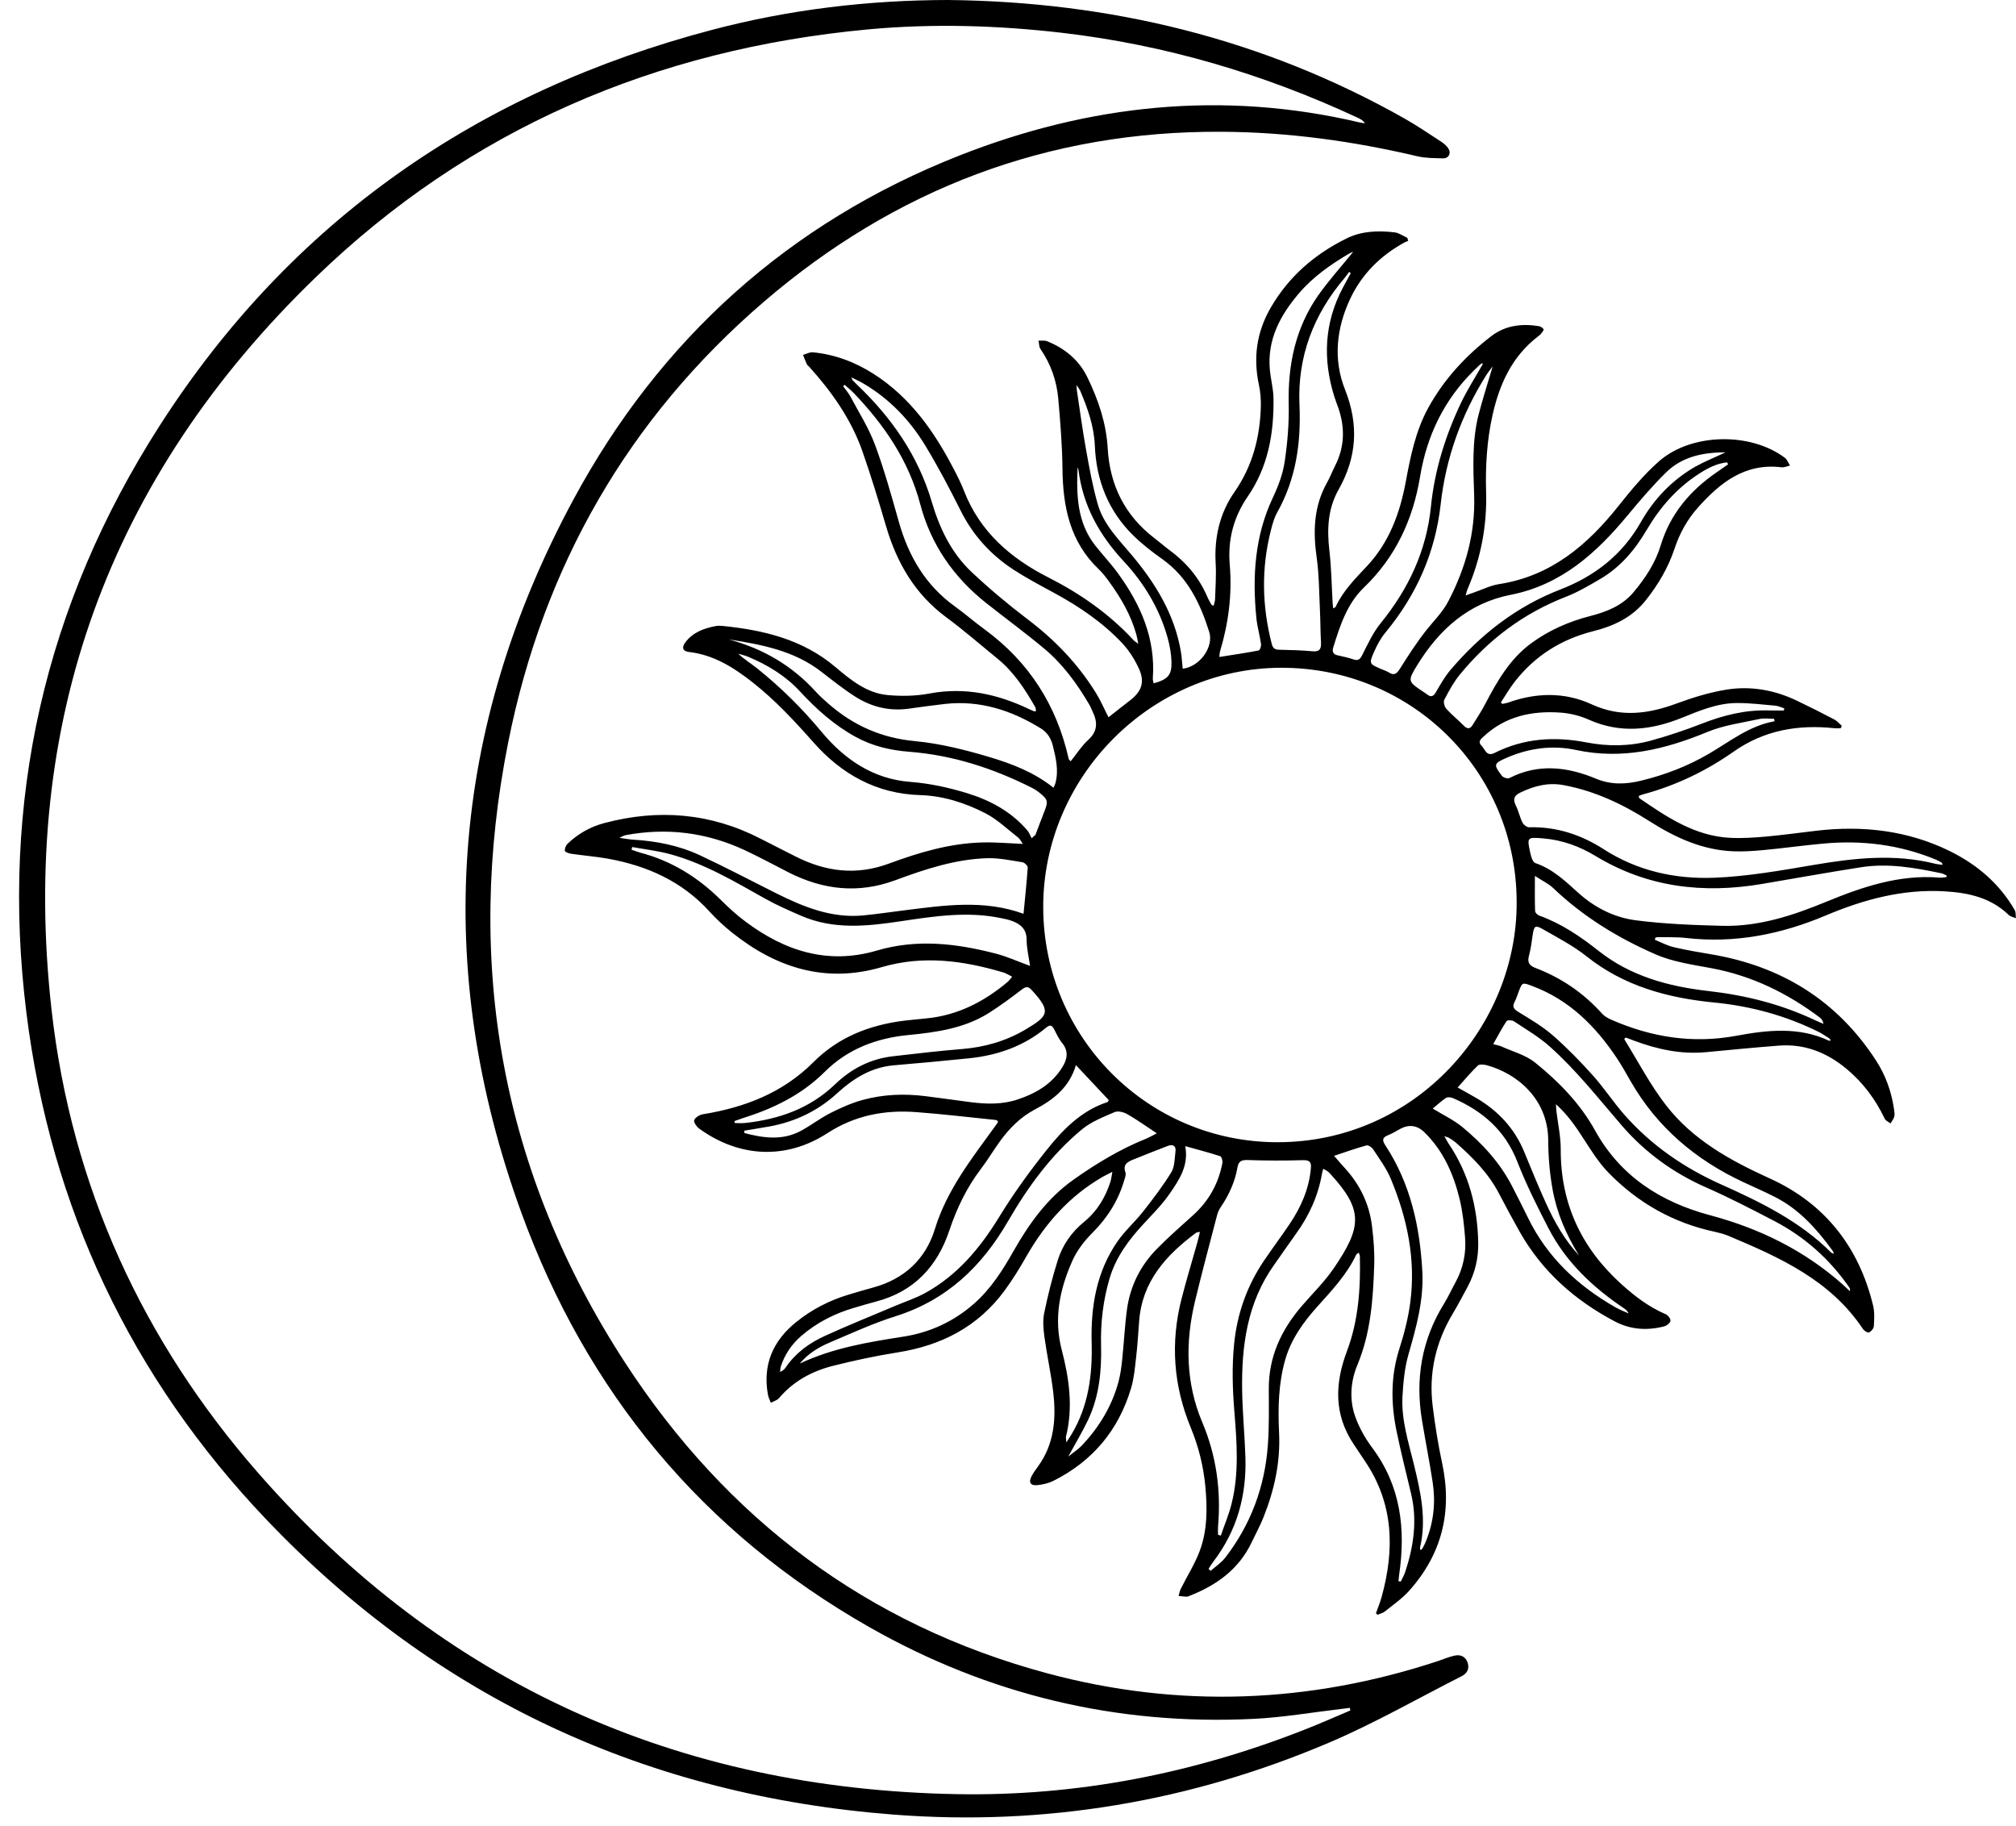
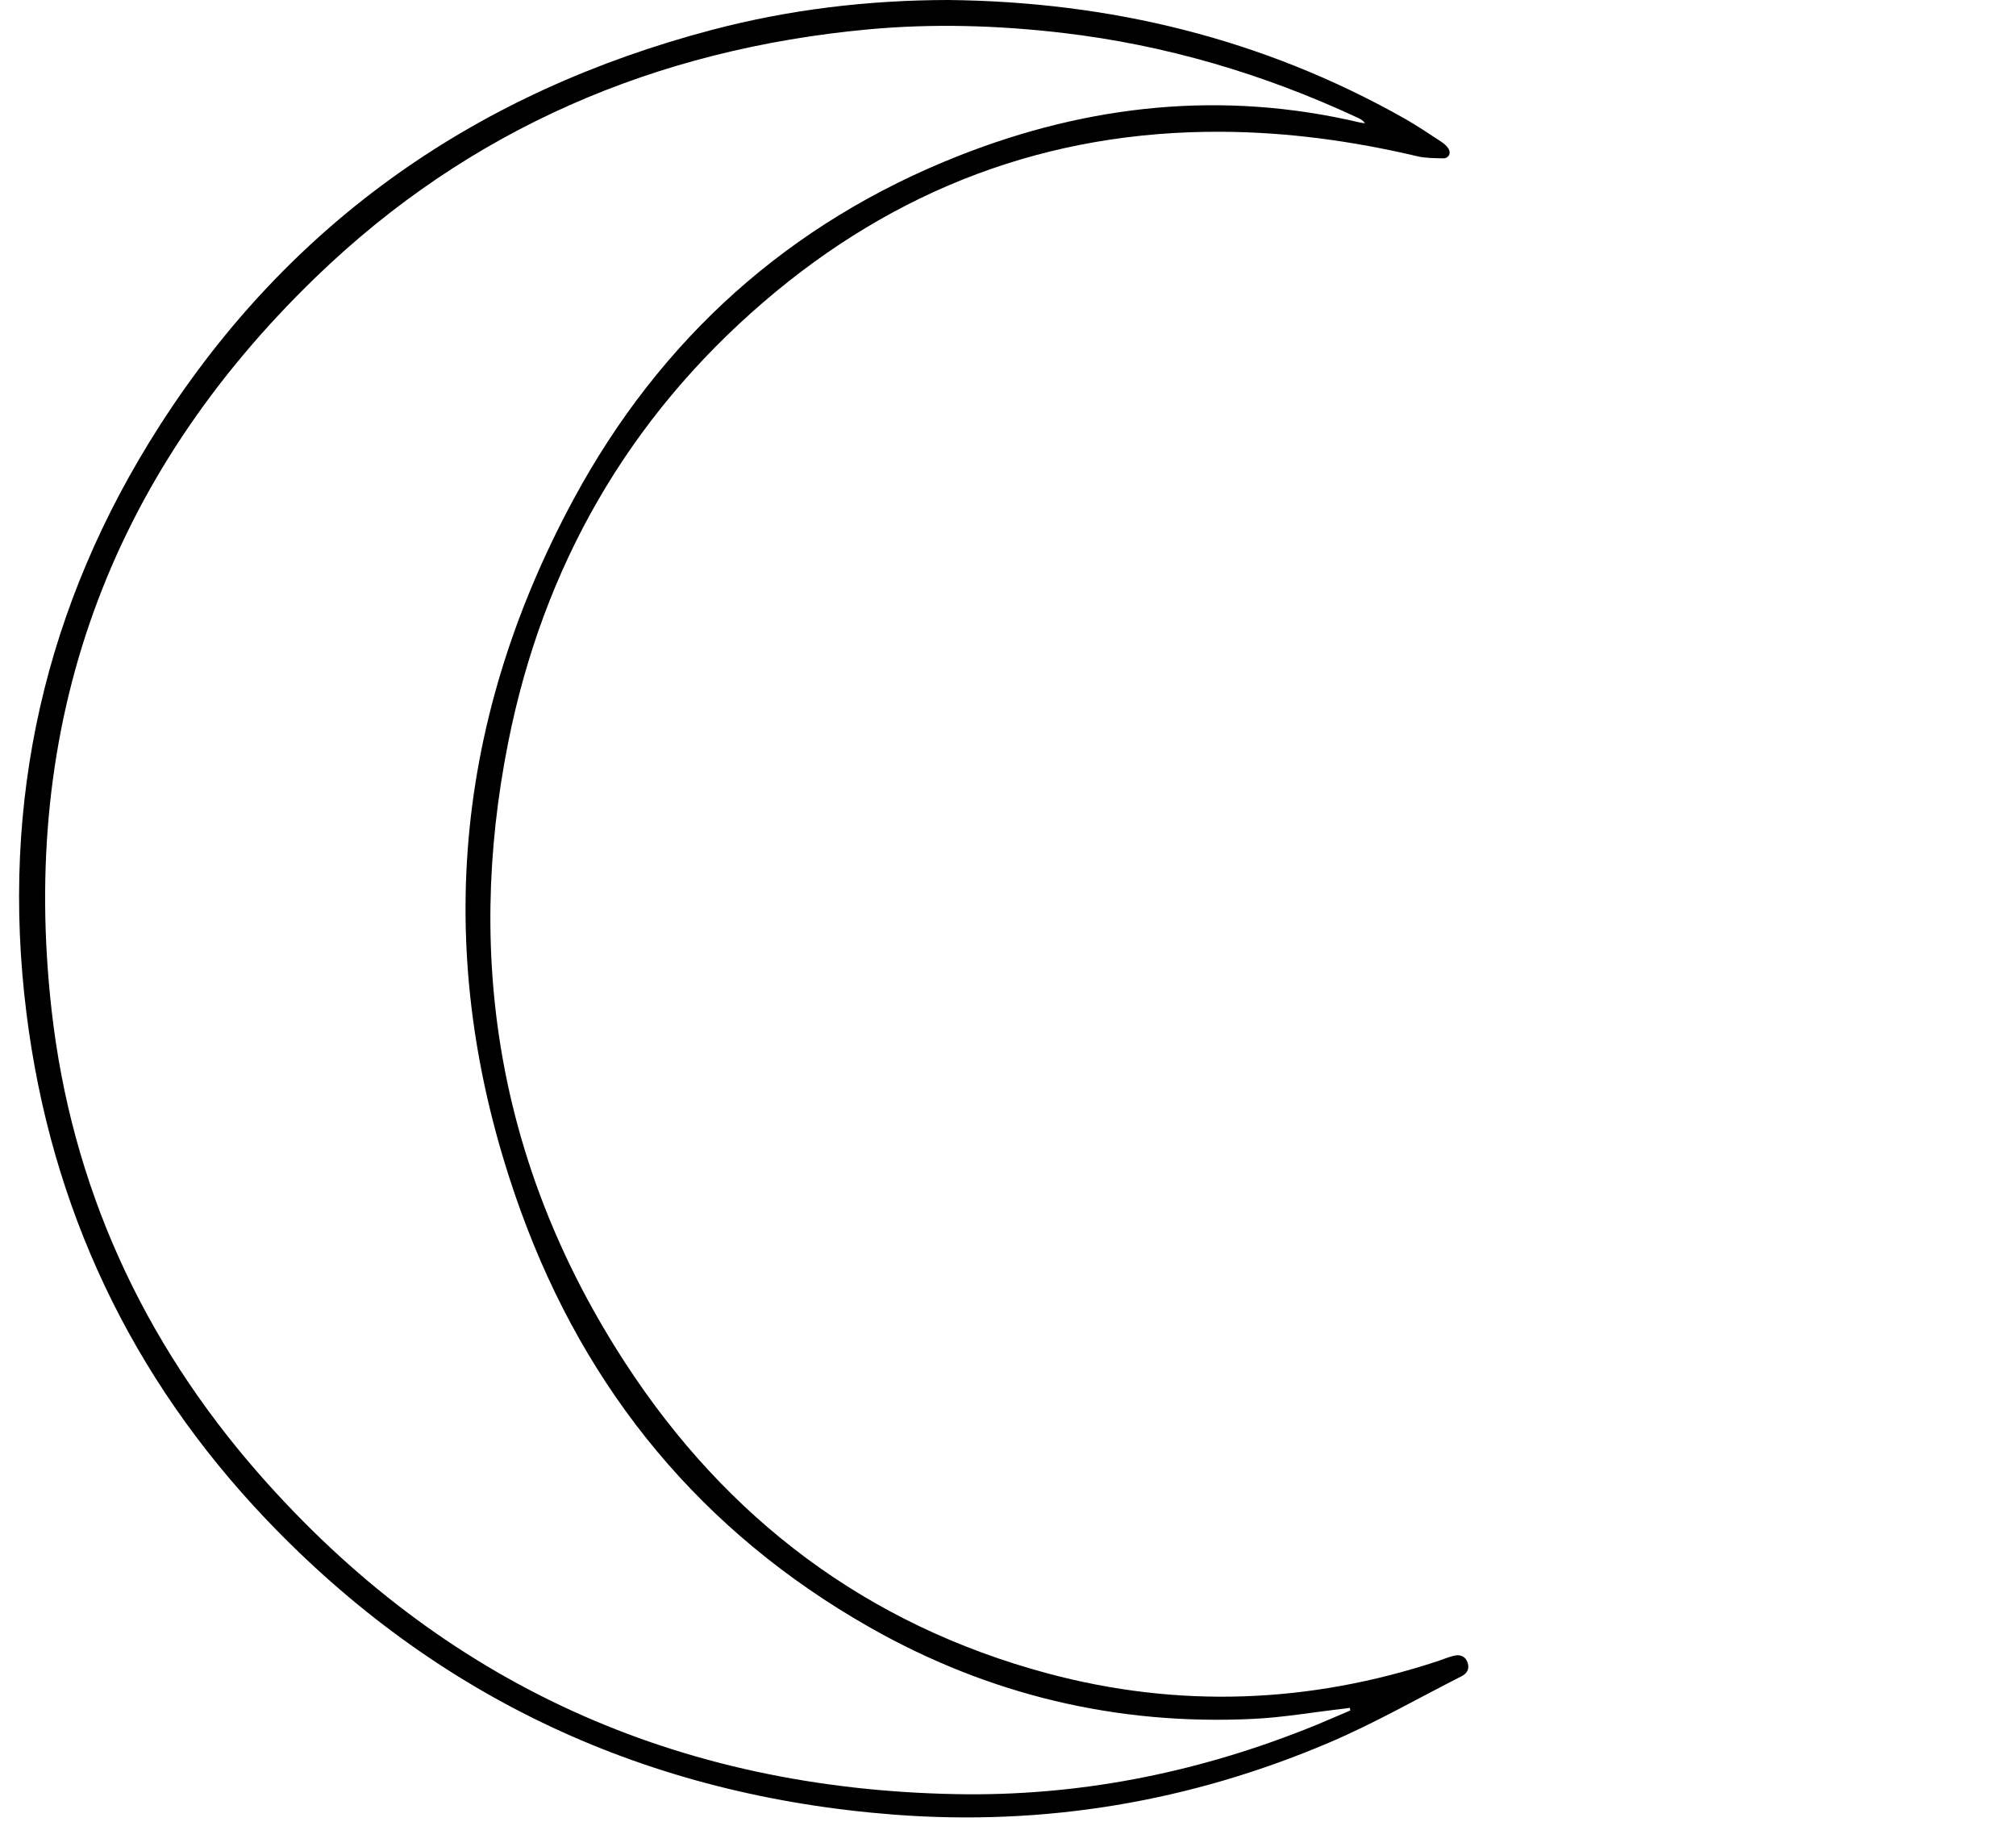
<svg xmlns="http://www.w3.org/2000/svg" height="2522.3" preserveAspectRatio="xMidYMid meet" version="1.0" viewBox="-26.2 0.0 2784.9 2522.3" width="2784.9" zoomAndPan="magnify">
  <g id="change1_1">
-     <path clip-rule="evenodd" d="M2259.8,1298c8.7,3.5,17.1,8.1,26.1,10.2c17,4,34.2,6.9,51.4,9.8 c97.1,16.3,174.2,63.7,228.1,146.8c13.1,20.2,21.2,42.7,24.7,66.6c0.5,3.5,1.3,7.3,0.5,10.6c-0.8,3.5-3.4,6.5-5.3,9.7 c-2.7-2.2-6.7-3.8-8-6.7c-12.8-26.8-30.1-50-52.9-68.9c-27.2-22.5-57.9-34.7-93.6-31.9c-33.4,2.6-66.7,5.8-100,9 c-34.5,3.3-67.3-3.8-99.3-15.7c-3.7-1.4-7.3-2.8-11-4.2c-0.5-0.2-1.3,0.2-2,0.4c-0.3,0.6-1,1.5-0.8,1.8c18.9,30.5,35.6,62.7,57.5,91 c37.1,47.9,88.7,76.3,143.3,101.1c75.9,34.4,123.2,94.4,142.8,175.6c2.2,9.1,1.6,19.1,1,28.6c-0.2,3.1-3.7,7.2-6.6,8.5 c-1.9,0.8-6.7-2.2-8.4-4.7c-44.9-67.5-114.9-98.9-185.9-128.7c-5.9-2.5-12.2-4.1-18.4-5.5c-57.4-12.2-106.5-39.9-147.2-81.7 c-13.5-13.8-24-30.8-34.6-47.1c-10.6-16.5-21.4-32.4-38-47.5c0.3,5,0.3,7.2,0.6,9.4c2.1,17.6,6,35.2,6,52.8 c-0.3,75.3,28.7,136.7,84.2,186.7c18.4,16.6,37.8,31.3,60.7,41.1c3.2,1.4,7.1,6.4,6.7,9.1c-0.4,3-5.1,6.8-8.6,7.7 c-23.6,6.1-46.6,4.7-68.5-6.9c-55.1-29.1-100.1-68.9-131.1-123.5c-10-17.7-19.6-35.6-29-53.6c-14.5-27.7-36.1-49.3-59.1-69.6 c-2.9-2.6-6.4-4.6-9.6-6.7c-1.1-0.7-2.6-1-6.5-2.3c2.8,4.8,4.2,7.7,6,10.4c27.8,41.2,39.8,87.1,40.8,136.2 c0.5,21.8-4.4,42.4-14.8,61.7c-6.8,12.5-13.4,25.2-20.7,37.4c-23.4,39.3-33,81.8-27.4,127.1c3.3,26.5,7.5,52.9,13.1,79 c14.2,66.4-0.2,125.2-45.4,175.8c-9.8,11-22.4,19.7-34,29c-2.7,2.2-6.6,2.9-9.9,4.3c-0.7-0.7-1.5-1.3-2.2-2 c2.6-7.4,5.7-14.7,7.8-22.3c18.3-65.9,16.8-129.4-23.2-188.2c-5.2-7.7-10.2-15.4-15.4-23.1c-27.5-41.1-26-84-9.2-128.5 c15.9-42.3,18.9-86.7,17.8-131.4c0-1.3-0.9-2.6-1.6-4.6c-1.5,1.3-2.9,1.9-3.5,3c-13,27.5-33.7,49.3-53.6,71.5 c-19.5,21.7-36.3,45.1-44.4,73.4c-9.4,32.9-10.1,66.9-8.5,100.7c2,40.8-6.5,79.2-21.4,116.6c-4.7,11.9-10.9,23.2-16.4,34.8 c-17.5,37-48.1,59.1-85,73.7c-1.7,0.7-3.4,1.6-5.1,1.5c-3.6-0.1-7.3-0.7-10.9-1.1c1-3.2,1.5-6.7,3-9.7c8.7-17.5,19.4-34.2,26.2-52.4 c10.7-28.5,10.5-58.9,7.8-88.7c-2.6-28-9.3-55.2-20.2-81.6c-23.9-57.7-28.3-117.3-12.7-178c6.7-26.2,14.6-52,21.9-78.1 c1.2-4.3,2.1-8.7,3.5-14.2c-2.7,0.5-4.3,0.4-5.2,1.1c-41.6,30.9-74.8,67.3-78.8,122.4c-1.3,17-2.3,34-4.3,50.9 c-1.6,13.7-2.8,27.8-6.7,40.9c-17.2,58.4-53.3,101.5-107.8,128.7c-6.5,3.2-14.2,4.9-21.5,5.7c-10.1,1.1-12.9-3.9-7.9-13 c2.4-4.4,5.3-8.4,8.3-12.5c22.8-31.1,25.5-66.6,21.2-103.1c-3-25.4-8.6-50.5-12.1-75.9c-1.5-10.8-2.5-22.4-0.4-32.9 c5.1-24.7,11.2-49.2,18.8-73.2c6.6-21,19-38.8,36.4-53c17.9-14.6,29.4-33.7,36.4-55.5c1.1-3.5,1.4-7.3,2.6-13.6 c-6.1,3.2-9.8,4.9-13.3,6.9c-45.7,26.3-79.3,64.2-105.3,109.6c-9.3,16.4-19.2,32.5-30.4,47.7c-36.7,49.8-87.2,75.7-147.6,85.2 c-30.2,4.8-60.2,11.2-89.8,18.7c-28.8,7.3-54.3,21.2-74,44.4c-2.7,3.1-7.5,4.4-11.4,6.5c-1.4-3.8-3.3-7.4-4-11.3 c-7.4-41.2,6.8-74.1,38.8-100c21.9-17.7,46.4-30.3,73.4-38.3c10.9-3.2,21.8-6.6,32.8-9.5c43.1-11.6,72.8-39.1,85.6-80.7 c16.7-54.4,50.9-97.4,83.2-142.1c1.2-1.7,2.6-3.4,3.7-5.1c0.3-0.5,0-1.3-0.1-2.3c-0.8-0.4-1.6-1.2-2.5-1.3 c-36.8-3.7-73.6-8.2-110.5-10.9c-43.6-3.2-84.4,4.6-122.2,29.1c-57.2,37.1-122.2,33.7-177.4-6.5c-3.5-2.5-7.7-9.1-6.6-11.6 c1.6-3.7,7.4-7.2,11.9-8c57.9-9.4,110.4-29.5,152.8-72c34.4-34.5,77.3-51.2,124.9-57.2c10.6-1.3,21.3-2.2,31.9-3.3 c42.7-4.3,78.9-23,111.2-50.1c2.1-1.7,3.6-4.1,6.5-7.4c-4.7-2.3-8.1-4.6-12-5.8c-55.4-16.5-111-24.1-168.2-7.4 c-77.4,22.6-145.4,1.2-206.6-47.6c-11.1-8.9-21.7-18.6-31.2-29.1c-37.9-41.8-86.1-63.3-140.4-73.1c-16.8-3-33.9-4.3-50.8-6.8 c-3.2-0.5-8.5-2.3-8.7-4c-0.4-3.2,1.4-7.6,3.8-9.9c14.4-13.8,31.5-23.4,50.7-28.5c74.6-19.8,146.7-14,215.9,21.6 c15.8,8.2,31.8,16.1,47.6,24.2c41.9,21.4,84.4,27,129.9,10.1c41.4-15.3,84-28,128.7-29.1c18.3-0.5,36.6,1.2,56,2 c-2-2.8-3.7-6.7-6.7-9c-14.8-11.5-28.7-25-45.1-33.4c-27.9-14.3-58.2-24.1-89.9-25c-60.7-1.8-108.9-29.1-147.7-73.1 c-26.3-29.7-53.1-58.5-84.3-83c-26-20.4-53.5-37.7-87.5-41.6c-8.5-1-10.5-6-4.8-13.5c10.2-13.5,25.2-19.1,41.3-22.2 c3.1-0.6,6.4-0.6,9.6-0.3c56.8,5.7,110.9,18.5,156,56.6c21.3,18,43.4,36.2,72.3,38.9c19.3,1.8,39.4,1.4,58.3-2.2 c48.9-9.1,94,0.9,137.8,21.9c1.9,0.9,3.9,1.8,5.9,2.6c0.6,0.2,1.4,0,3,0c-0.3-2-0.1-4.1-1-5.6c-14.2-24.9-29.7-48.7-52.2-67 c-23.5-19.1-46.3-39.1-70.6-57c-43.3-32-68.4-75.2-83.3-125.9c-10.2-34.8-20.8-69.6-32.8-103.9c-15.6-44.3-42.4-82-73.7-116.7 c-1-1.1-2.4-1.9-2.9-3.1c-1.9-4.2-3.6-8.6-5.3-12.9c4.6-1.3,9.3-4.1,13.8-3.6c30.3,3,58,13.4,83.7,29.8 c50.7,32.4,83.7,79.5,110.8,131.6c5.1,9.8,10.1,19.7,14.1,30c21.9,56.5,64.4,93.1,116.6,119.6c44.3,22.5,84.2,50.4,117.9,86.9 c1.1,1.2,2.6,2,6.2,4.7c-1.2-5.8-1.6-9.1-2.5-12.3c-7.5-27.2-21.4-51.1-37.9-73.7c-4.4-6-9-12.1-14.4-17.2 c-39.7-37.9-49.3-86.2-49.9-138.5c-0.3-32.3-3-64.6-5.8-96.8c-2.2-24.8-10.3-47.9-24.6-68.7c-2.1-3-1.8-7.6-2.7-11.5 c4,0.2,8.4-0.6,11.9,0.8c24.6,10,44,25.8,55.8,50.2c15,31,25.9,62.9,27.9,97.9c2.9,50.5,23.6,92.6,64.4,123.8 c7.1,5.4,13.8,11.3,20.9,16.6c23.2,17,41.1,38.2,52.4,64.8c1.5,3.6,3.6,6.9,5.5,10.4c0.3,0.5,1.2,0.7,3.1,1.7c0.7-3.2,1.9-6,2-8.8 c0.5-16.7,1.8-33.5,0.8-50.1c-2-35.8,5.7-69.2,26.1-98.4c24.6-35.3,34.9-74.5,36.3-116.6c0.3-10.2-0.4-20.8-2.5-30.7 c-8.3-37.9-3.3-73.6,16.2-107.2c24.9-43,60.9-74,105-95.7c20.8-10.2,43.4-10.9,65.9-8.3c6.2,0.7,11.9,5,17.8,7.6 c0.4,1.4,0.8,2.8,1.2,4.2c-1.9,0.8-4,1.5-5.8,2.5c-32.6,18.1-58.1,43.2-74.2,77.2c-19.3,40.9-23.8,84.1-7.3,125.6 c19.3,48.8,16.4,93.5-8.9,138.3c-14.9,26.3-16.1,54.6-12.7,84c2.8,24,3.1,48.2,4.5,72.3c0.1,2.3,0.5,4.6,0.8,7.6 c1.7-0.9,3-1.2,3.3-1.9c10.3-22.5,27.6-39.5,44.1-57.2c30.1-32.5,44.7-72.4,52.7-115c6.6-35.5,13.6-70.7,31.2-102.8 c21.8-39.7,52-72.2,87.6-99.4c18.9-14.4,41.8-17.3,65.2-13.4c2.4,0.4,5.2,2.2,6.5,4.2c0.6,1-1.8,4.1-3.3,6c-1.3,1.7-3.1,3-4.8,4.3 c-35.8,27.7-52.9,65.8-62.5,108.7c-7.7,34.7-9.8,69.9-8.8,105.1c1.4,47.2-7.1,92.1-25.8,135.3c-0.8,1.9-1.2,4-2.5,8.3 c4.7-1.6,7.7-2.7,10.8-3.8c11.8-4,23.2-9.9,35.3-11.8c71.8-11.1,122.2-53.9,165.5-108.5c17-21.4,34.7-42.7,55-60.7 c44.6-39.6,126.7-41.1,174.4-5.3c3.2,2.4,4.8,7.1,7.1,10.7c-3.9,0.9-7.9,2.9-11.7,2.4c-50.3-6.1-84.5,21-115.2,55.3 c-14.9,16.6-25.5,35.8-32.6,57.1c-8.7,26.3-22.7,49.9-39.9,71.5c-18.6,23.4-44.2,35.5-72.4,42.5c-44.1,11.1-80.5,33.9-108.4,69.7 c-7.1,9-12.8,19.1-19.2,28.7c0.6,0.7,1.3,1.3,1.9,2c2.6-0.6,5.3-0.8,7.8-1.7c38.9-14,78.3-14.9,115.7,2.3c40,18.4,77.8,13.4,117-1 c22.2-8.2,45.3-15.4,68.6-19.2c34.1-5.6,67.5,0.4,98.8,15.6c17,8.2,33.9,16.6,50.6,25.4c4,2.1,7,5.8,10.5,8.8 c-0.5,1.1-0.9,2.2-1.4,3.4c-2.9,0-5.9,0.3-8.7,0c-50.1-5.3-96.9,2.6-139.2,32.3c-38.1,26.8-79.8,46.8-125,59c-2,0.5-3.9,1.4-6.1,2.2 c0.3,1.4,0.2,2.8,0.8,3.2c38.3,26.2,76.9,52.3,125.5,54.7c16.3,0.8,32.7-0.3,49-1.7c23.4-2.1,46.7-5.4,70-8.1 c64-7.5,126.1-0.5,184.3,28.1c37.4,18.4,68.5,44.7,89.7,81.4c1.8,3.1,1.2,7.5,1.7,11.3c-3.4-1.4-7.5-2.1-10-4.5 c-24.6-23.8-55-30.6-88-32.6c-58.1-3.5-112.3,11.2-164.9,33.4c-61.9,26.1-125.6,38.7-192.9,31c-13-1.5-26.3-0.9-39.5-1.1 c-1,0-2,0.5-3,0.8C2260.5,1296,2260.1,1297,2259.8,1298z M2068.9,1245.2c-0.5-180-144.8-323.2-325.3-322.9 c-179.6,0.3-329,150.6-328.7,330.6c0.3,180.2,144.8,324.8,323.8,324.7C1930.6,1577.5,2070.2,1416.1,2068.9,1245.2z M1656.4,2119.8 c1.3,0.4,2.6,0.7,3.8,1.1c5.1-14.8,11.3-29.3,15-44.4c10.5-42.1,7.1-85.2,3.7-127.6c-2.5-31.1-3.4-61.7-0.3-92.6 c4.2-42,17.8-80.5,41.5-115.4c11.4-16.8,23.5-33.1,34.9-49.9c16-23.6,27.3-49.1,29.7-78c0.7-8.4-2.3-10.8-11-10.6 c-25.6,0.7-51.2,0.7-76.8-0.2c-8.7-0.3-12.3,2.2-13.7,10.4c-3.5,20-11.8,38-23.1,54.7c-2.2,3.2-3.9,6.9-4.9,10.6 c-10.3,39.6-20.9,79.1-30.5,118.8c-13.7,56.8-13.1,113.2,9.9,167.7c19.6,46.4,26.1,94.4,21.8,144.2 C1656.1,2112.4,1656.4,2116.1,1656.4,2119.8z M1839.7,377.3c-0.7-0.6-1.4-1.2-2.1-1.8c-2.1,2.7-4,5.6-6.2,8.2 c-43.1,50.7-65.5,108.8-62.5,175.7c2.3,52.2-4.8,102.2-30.9,148.6c-4.1,7.3-6.4,15.9-8.5,24.1c-13.5,52.5-12.4,104.9,1.1,157.3 c1.6,6,4.2,7.9,10.2,8c15.3,0.3,30.6,0.7,45.8,2.1c10,1,12.5-3.1,12-12.1c-0.8-14.6-0.7-29.2-1.4-43.7c-1.2-24.5-1.1-49.1-4.5-73.3 c-5.2-36.3-4.2-70.9,14.2-103.7c4.2-7.4,7.2-15.5,11.1-23.1c13.6-26.7,14-54,4-81.8c-1.7-4.7-3.5-9.4-5-14.1 c-16.1-51.6-13.9-101.7,11.7-150.1C1832.3,390.8,1836,384.1,1839.7,377.3z M2662.7,1211.4c0.1-0.7,0.2-1.3,0.3-2 c-2.4-1.1-4.7-2.7-7.2-3.2c-36.7-7.7-73.6-14.3-111.2-8.4c-45.7,7.1-91.2,15.4-136.9,23.1c-81,13.7-158.1,4.8-229.6-38.5 c-22.1-13.4-46-22.2-72.2-24.4c-22.4-1.9-23-1.9-18.2,19.8c1.1,5.2,3.4,13,6.9,14.2c23.9,8.1,41.4,24.8,59.3,41 c22.9,20.7,50,34.3,79.8,38.1c39.4,5.1,79.4,6.6,119.2,7.6c50.5,1.3,97.5-14.2,143.6-33.2c50-20.6,100.8-37.8,156.2-33.4 C2656,1212.4,2659.4,1211.7,2662.7,1211.4z M1905.6,2183.7c1,0.3,2.1,0.5,3.1,0.8c2.1-4.4,4.7-8.6,6.2-13.2 c11.7-35.4,17-71.3,8.2-108.2c-6.9-29.1-14.3-58.1-20.3-87.4c-7.7-37.8-7.9-75.4,4.1-112.9c6.7-20.9,12.3-42.6,15.1-64.3 c7.7-59.1-4.2-115.6-26.8-170c-6-14.6-15.8-27.7-24.5-41.1c-1.8-2.8-6.8-6.1-9.2-5.4c-14.6,4-28.9,9.1-44.8,14.4 c5.8,6.7,10.3,12,15.1,17.2c20.8,22.8,33.6,49.5,37.3,80c2.3,18.3,3.7,37,3,55.4c-1.6,46.3-4.9,92.2-23.1,136 c-9.4,22.5-11.5,47.6-3.2,71.2c5.4,15.2,13.6,30,23.3,43c39.8,53,46.7,112.5,37.5,175.7C1906.2,2177.7,1906,2180.7,1905.6,2183.7z M2657.4,1194.5c-0.8-1.8-0.9-2.8-1.3-3c-2.8-1.6-5.5-3.2-8.5-4.4c-49.8-20.5-101.6-26.9-154.9-22c-27.6,2.5-55.1,6.4-82.8,9 c-13.8,1.3-27.7,2.2-41.5,1.7c-43-1.7-80.4-18.9-116.2-41.7c-36.5-23.3-75.3-41.7-118.4-49.7c-21.4-4-40.8,1.1-59.9,10.3 c-8.5,4.1-10.5,9-6.2,17.7c3.8,7.6,5.5,16.2,9.3,23.8c1.5,3,6.1,6.5,9.1,6.4c37.7-1,71.8,10.2,103,30.3 c46.7,30.1,98.9,41.5,152.8,39.4c46-1.8,91.9-10,137.4-17.7c55.9-9.5,111.4-15.7,167.4-1.7C2650,1193.7,2653.4,1193.9,2657.4,1194.5 z M1505.1,990.7c10-7.8,19.5-15.6,29.3-23c16.3-12.4,21.3-25.4,12.7-44.2c-5.8-12.7-13.7-25.2-23.3-35.4 c-27.1-28.7-59.5-50.6-94.2-69.4c-18.8-10.2-37.7-20.2-55.6-31.8c-31.6-20.6-56.2-47.6-73.2-81.7c-15.1-30.2-30.9-60.2-48.4-89.1 c-21.4-35.5-49.6-65-85.7-86.3c-4.9-2.9-10.1-5.2-16.8-8.6c1.3,3,1.4,3.8,1.9,4.2c2,2.1,4,4.1,6,6c47.7,45.5,84.3,97.8,103.2,161.9 c10.6,36.1,26.9,70.3,54.8,96.6c24.6,23.1,50.5,44.9,77.4,65.3c37.7,28.5,69.8,61.8,94.6,102 C1494.2,967.5,1498.9,978.6,1505.1,990.7z M1643.3,2166.8c0.9,1,1.9,1.9,2.8,2.9c6.7-6,14.6-11.1,20.1-18.1 c35.4-45.7,54.8-98,59-155.4c1.9-25.8,1.4-51.9,1.3-77.8c-0.2-44.4,17.2-81.5,45.5-114.5c14.9-17.3,31.4-33.4,44.2-52.1 c39.1-57.2,40.9-80.7-4.2-129.9c-1.2-1.3-2.4-2.7-3.8-3.8c-1.8-1.3-3.8-2.3-6.4-3.8c-0.8,2.8-1.4,4.4-1.7,6.1 c-5.2,30.8-17.7,58.4-36,83.6c-10.2,14.1-20,28.6-30.1,42.8c-37.3,52.2-45.3,112-44.3,173.9c0.5,30.5,3.5,61,4.5,91.6 c1.8,53-11.5,101.5-44,144.2C1647.7,2159.7,1645.6,2163.3,1643.3,2166.8z M1387.7,1262.1c2.1-22.2,4.4-43,5.8-63.8 c0.2-2.4-4.4-7-7.3-7.4c-16-2.5-32.2-6-48.3-5.6c-44.3,1.3-86.2,15.2-127.2,30.4c-51.3,19-99.9,13.4-147.6-10.8 c-20.3-10.3-40.3-21.3-61-30.9c-52.6-24.4-107.6-31.2-164.6-20.4c-1.8,0.3-3.5,1.5-8.1,3.6c8.4,1.1,13.5,2.2,18.8,2.5 c31.9,1.9,63.1,7.9,92.1,21.4c35.7,16.7,70.7,35.1,106,52.8c37.9,18.9,76.7,34.7,120.4,30.4c19.1-1.9,38.2-4.7,57.2-7.1 C1278.4,1250.4,1332.8,1242.2,1387.7,1262.1z M1460.1,1471.1c-9.4,31.5-31.8,48.1-57.1,61.5c-19.4,10.3-34.2,25.2-46.9,42.4 c-9.5,12.9-17.6,26.8-27.3,39.5c-19.6,25.8-33.3,54.3-43.6,85c-16.6,49.8-48.9,84.4-101,98.1c-10,2.6-19.9,5.6-29.8,8.5 c-27.4,7.9-52.3,20.5-73.9,39.2c-13.2,11.5-22.7,25.4-28.1,42.1c-0.8,2.4-0.7,5-1,7.5c3.8-1.6,6.1-3.7,7.8-6.3 c13.7-20.1,32.7-33.8,54.3-43.6c32-14.6,64.7-27.7,97.2-41.5c13.7-5.8,28.1-10.5,41.1-17.6c44.6-24.6,75.9-62,102.2-105 c19.4-31.7,41.4-62.1,64.6-91.3c22.8-28.7,48.3-55.4,84.9-67.4c0.8-0.3,1.2-1.6,2-2.7C1491,1503.9,1476.5,1488.5,1460.1,1471.1z M1936.1,2141c1.1-0.9,2.2-1.4,2.6-2.2c1.8-3.5,3.7-6.9,5.1-10.6c10.5-26.1,13.3-53.2,9.1-80.8c-4.3-28.5-10-56.8-14.7-85.3 c-9.6-57.4-0.6-111.3,30.2-161.2c6-9.7,10.7-20.1,16.2-30.1c10.5-19.4,14.8-40.2,13-61.9c-1.4-17.7-3.3-35.6-7.5-52.8 c-8.4-34.7-22.6-66.8-48.7-92.3c-10.2-9.9-21.6-11.1-33.8-4.4c-5.3,2.9-10.5,6.2-16.1,8.4c-8,3.2-8.9,6.7-3.9,14.2 c34.6,52.8,47.7,112.2,51,174.2c2.1,39.4-8.3,76.8-19.1,114.3c-5.3,18.5-7.2,38.3-8.3,57.7c-1.9,32.5,8.2,63.4,15.8,94.5 c9.2,37.9,17.8,75.7,8.4,115C1935.2,2138.6,1935.8,2139.6,1936.1,2141z M847.1,1169.9c-0.3,1.2-0.6,2.4-0.9,3.7 c4.2,1.4,8.3,3,12.6,4.2c43.1,11.4,79.5,34.1,111,65.4c10.6,10.5,21.7,20.7,33.7,29.6c54.3,40.7,113.9,60,181.5,40.1 c55.5-16.4,110-9.9,164.4,4.2c15.6,4,30.5,10.9,47.3,17c-1.7-12.3-4.7-24.1-4.7-35.9c0-14.9-8.2-21.8-20.4-26.3 c-4.6-1.7-9.6-2.7-14.4-3.7c-46.7-9.9-93-2.7-139.1,4.2c-46.6,7-92.8,11.9-137.7-7.6c-16.6-7.2-33.3-14.5-49.1-23.3 c-42.3-23.7-84-48.6-131.2-61.6C882.7,1175.1,864.7,1173.1,847.1,1169.9z M1140.5,531.5c-0.7,0.6-1.3,1.3-2,1.9 c3.3,4.6,7.1,8.9,9.8,13.8c11.8,22.2,25.6,43.8,34.3,67.3c13,35,22.9,71.1,33.1,107.1c13.4,47,36.8,86.9,77.1,115.9 c14.1,10.2,27.3,21.7,41.4,32c61.2,44.9,99.3,104.7,115.9,178.6c0.2,0.9,1.2,1.6,2.7,3.4c8.2-10.2,15.1-21.2,24.3-29.6 c13.3-12.1,13-24.7,6-39.2c-1.5-3.2-2.8-6.6-4.6-9.6c-16.8-28.8-36.4-55.6-61.9-77c-26.2-21.9-53.8-42.1-80.6-63.3 c-44.9-35.6-76.3-80.8-90.9-136.2c-16-60.5-49.7-109.7-92.1-153.9C1149.1,538.6,1144.7,535.2,1140.5,531.5z M1078.6,1883.3 c45.7-21.5,94.3-29.6,143.3-37.2c36.5-5.7,69.5-20.9,97.4-45.5c23-20.2,39.3-45.7,54.3-72.2c21.6-38,46.6-73.2,83-99 c31.5-22.3,64.3-42.1,100.2-56.6c4.7-1.9,9.1-4.5,15-7.5c-14.7-9.7-27.3-18.8-40.8-26.5c-4.9-2.8-12.8-4.8-17.5-2.8 c-15.5,6.7-32,13.1-44.8,23.6c-42.8,35.3-75,79.8-102.6,127.4c-36.2,62.5-84.7,108.7-155.1,130.9c-31.1,9.8-61.1,23.6-91.2,36.4 C1104.2,1860.9,1089.7,1869.9,1078.6,1883.3z M980.3,883.1c47.2,12.6,87.5,36,120.3,72.1c5.7,6.3,12.1,12,18.6,17.6 c34.1,29.5,72.6,46.5,118.4,50.8c34.8,3.3,69.4,12,103,22c31.1,9.3,61.9,21.1,88.5,42.4c1.2-2.8,2.2-4.6,2.7-6.5 c4.7-17.6,0.6-34.4-3.6-51.5c-2.5-10.3-7.7-18.4-16.5-23.9c-40.7-25.1-84.4-39.3-132.9-33.8c-16.6,1.9-33.2,4.2-49.7,6.5 c-26.6,3.7-51.2-2.3-73.5-16.4c-16.5-10.5-31.8-22.7-47.3-34.7C1070.6,898.5,1025.6,890.2,980.3,883.1z M2503,1436.9 c-1.1-1.2-1.8-2.4-2.8-3.1c-4.8-3-9.5-6.3-14.6-8.8c-45.5-22.5-93.7-35.5-144.1-40.4c-64-6.3-124.3-22.5-176.1-63.8 c-18.5-14.7-40-25.8-60.6-37.6c-10.2-5.8-11.8-4.2-13.6,7.1c-1.5,9.8-2.6,19.9-5.2,29.4c-2.5,9-0.2,13.7,8.6,17.1 c35.9,13.6,66.8,34.7,92.5,63.4c3.2,3.5,7.9,6.1,12.3,8.1c55.4,24.2,112.2,33.5,172.8,22.3c42.5-7.9,86.3-12.9,128,6.7 C2500.8,1437.6,2501.6,1437.2,2503,1436.9z M1002.1,1561.6c0,1.1-0.1,2.2-0.1,3.3c26.6,7,53.2,10.8,79.1-3.5 c13.7-7.6,26.3-17.3,40.2-24.3c14.2-7.2,29-13.7,44.2-17.9c28.4-7.8,57.7-8.9,86.9-5.2c20.8,2.6,41.6,5.6,62.5,8.3 c21.7,2.8,43.5,3.3,64.5-3.7c25.2-8.3,47.5-21.2,61.9-44.6c6.9-11.1,9-22.1-0.3-33.5c-4.7-5.7-7.8-12.7-11.3-19.4 c-3-5.7-6-5.7-10.8-1.7c-30.9,25.7-67.1,38.2-106.5,42.3c-34.7,3.6-69.5,6.7-104.2,9.7c-31.1,2.8-55.8,18.3-78,38.6 c-28.8,26.4-62.7,41.4-101,47.1C1020.2,1558.7,1011.2,1560.2,1002.1,1561.6z M2361,641.3c-0.5-0.9-0.9-1.8-1.4-2.7 c-13.6,1.4-25.5,7.3-37,14.6c-31.5,19.8-55.3,46.9-74,78.6c-16.2,27.5-36.1,51.3-63.8,67.6c-15.6,9.2-31.4,18.5-48.2,25 c-58.6,22.8-106.9,59.3-146.4,107.6c-8.5,10.4-15,22.5-21.2,34.4c-1.6,3,0.1,9.6,2.7,12.5c7.3,8.2,16.1,15.1,23.8,23 c5,5.1,8.8,5.6,12.6-0.6c5.8-9.4,11.9-18.6,17-28.3c16.6-31.6,34-62.5,63.7-84.4c24.8-18.2,52.3-30.2,81.9-37.8 c22.7-5.8,44.3-14.4,59.8-33c16.1-19.2,29.9-40.1,37.3-64.3c13.2-43.6,40.7-76,77.7-101.4C2350.7,648.5,2355.8,644.9,2361,641.3z M1843.1,347.8c-1.3,0.5-3.7,1.3-5.7,2.5c-25.6,15.1-49.8,32.1-69.2,54.8c-25.9,30.3-44.1,64.1-40.2,105.8c1.2,13.1,4.8,26.1,5,39.1 c0.7,48.6-7.4,94.9-35.8,136.1c-19.4,28.2-27.6,59.7-24.6,94.2c3.4,40.5-1.7,80.3-13.4,119.2c-0.7,2.2-0.6,4.6-1,7.9 c18.8-3,36.7-5.6,54.3-9c1.7-0.3,3.7-5.9,3.3-8.8c-1.7-11.9-5.2-23.7-6.4-35.6c-5.8-57.5-2.4-113.7,22.9-167.1 c7.4-15.6,13.7-32.5,16.2-49.5c3.9-26.3,6.1-53.1,5.5-79.6c-1.2-54.3,9.4-105,40.8-149.9C1809.7,386.9,1827.1,367.6,1843.1,347.8z M2529.3,1783.4c0-2.3,0.2-3.1,0-3.6c-0.6-1.3-1.5-2.4-2.3-3.6c-26.7-38-60.6-68-101.6-89.5c-31.2-16.3-62.6-32.5-94.8-46.7 c-45.6-20-84.9-48.8-116.9-86c-32.1-37.2-62.4-75.9-99.1-108.6c-14.9-13.3-32.6-23.6-49.4-34.8c-2.5-1.7-9.2-1.9-10.2-0.3 c-6.5,9.8-12,20.4-18.5,31.8c5.1,1.4,8.3,1.9,11.1,3.1c15.8,7.2,33.7,11.8,46.8,22.4c32.7,26.4,62.3,56.6,82.9,93.9 c35.1,63.4,91,98.8,158.7,116.9c68.6,18.3,130.4,48.6,183.6,95.9C2522.5,1777.1,2525.5,1779.9,2529.3,1783.4z M1446.8,1992.2 c3.5-5.3,5.4-8.1,7.1-11c23.5-39,29.1-82.2,27.9-126.5c-1.3-50.3,6.6-98.1,35.8-140.2c10.2-14.8,24.2-27,35.3-41.2 c13.8-17.5,27.4-35.4,39-54.3c4.8-7.8,4.4-18.9,5.7-28.6c1.1-8.3-4-10.2-10.6-7.7c-16,6-31.7,12.5-47.6,18.8 c-8.1,3.2-14.8,6.9-10.9,17.9c1.1,3.2-0.8,7.7-1.9,11.4c-8.2,27.9-23.2,51.4-43.9,72.1c-11.1,11.1-21.3,24.4-27.6,38.6 c-17.4,39.3-26,79.4-14.5,123.4c10.1,38.7,15.9,79,5.7,119.4C1446.1,1985.8,1446.6,1987.5,1446.8,1992.2z M2035.8,506 c-3.7,5-6.6,8.4-8.9,12.2c-34.3,54.5-55.8,114.2-62.9,177.8c-7.5,67.6-33.6,125.9-76.4,177.7c-6.5,7.8-11.5,17.2-15.6,26.5 c-7.3,16.4-6.8,16.8,9.9,23.9c3.6,1.5,7.4,2.8,10.7,4.8c7.4,4.6,10.8,1.4,15-5.2c11.6-18.3,23.3-36.6,36.7-53.5 c10.5-13.2,22.4-24.6,30.5-40.3c23.8-45.9,37.1-93.6,35.4-145.6c-1.2-37.3-3.2-74.9,6.1-111.6C2021.9,551.2,2028.8,529.9,2035.8,506 z M2507.3,1731.6c-1.1-2.3-1.4-3.5-2.2-4.5c-21.8-29.9-46.1-57.1-79.8-74.1c-14.3-7.2-29-13.7-43.5-20.4 c-65.9-30.8-119.1-75.8-155.6-139.5c-6-10.5-11.9-21.1-18.6-31.2c-29.6-44.5-66-81-117.3-100.1c-13.5-5-13.6-5.3-18.5,7.6 c-1.8,4.7-3.2,9.5-5.5,13.9c-4.1,7.6-1.1,10.7,5.7,14.8c16.3,9.9,33,19.8,47.3,32.3c19.5,17.1,37.7,35.8,55,55.1 c15.6,17.4,28.5,37.3,44,54.8c37.1,41.9,81.9,72.7,133.3,95.7c54.5,24.4,108.5,50.8,151.7,93.9 C2504,1730.6,2505.1,1730.8,2507.3,1731.6z M1611.1,1583c5.1,27-8.5,46.8-21.7,65.9c-10.2,14.8-23.2,27.8-35.5,41.1 c-20.8,22.4-38.8,46.4-47.5,76.3c-8.7,30-12.4,60.3-11.6,91.7c0.9,35.4-2.5,70.6-18,103.3c-7.7,16.2-17.1,31.7-27.3,50.5 c7.9-6.4,14.2-10.4,19.1-15.6c23.5-25.1,41-53.7,50.1-87c2.8-10.2,4.2-20.9,5.3-31.5c2.5-23.3,3.5-46.7,6.7-69.9 c4.5-31.9,18.6-59.8,41.1-82.8c15.9-16.2,33.1-31.2,50-46.5c21.7-19.5,35.2-43.6,40.6-72.1c0.6-3-1.1-8.9-3-9.5 C1643.8,1591.8,1628.1,1587.8,1611.1,1583z M1399,1157.8c1.1-1.1,2.3-2.3,3.4-3.4c0.6-0.4,1.5-0.6,1.7-1.2 c4-10.3,7.7-20.6,11.8-30.9c6.3-15.8,5.9-17.9-7.4-28.4c-2.8-2.2-5.8-4.1-9-5.7c-53.6-27-109.7-45.3-169.9-49.9 c-25.7-2-50.3-7.7-73.4-20.3c-29.9-16.3-54.6-38.5-77.4-63.1c-20-21.7-44.5-36.4-71.3-47.7c-4.5-1.9-9.3-2.9-13.9-4.3 c8.7,8.1,18.1,13.8,26.7,20.7c32.2,25.9,61.4,54.7,88,86.7c31.7,38.3,71.5,65.7,122.9,69.6c26.9,2.1,52.6,7.7,78.2,15.5 c32.3,9.9,61.1,25.4,83.4,51.3C1395.4,1149.8,1397,1154.1,1399,1157.8z M2357.4,624.8c-32.1-0.1-60.4,6.3-82.4,28 c-18.7,18.4-35.8,38.5-52.6,58.7c-43.3,52.4-92,96.3-161.6,110c-58.6,11.5-98.9,47.9-129.2,97.1c-13.7,22.2-12.9,22.7,8.2,36.8 c1.8,1.2,3.6,2.3,5.3,3.6c5.7,4.6,9,2.7,12.4-3.3c6.1-10.4,12.1-21.1,19.9-30.3c41.7-49,91.1-87.7,151.8-111.2 c47.6-18.4,85.7-47.9,111.4-93.3c17.9-31.6,42.9-57.8,74.8-76.2C2328.2,637.5,2342,632.1,2357.4,624.8z M2022.2,502.7 c-0.3-0.4-0.7-0.8-1-1.1c-1.1,0.8-2.4,1.5-3.4,2.4c-2.6,2.4-5.1,4.9-7.7,7.4c-41.3,40.6-65.2,90-74.6,146.9 c-9.8,59.2-33.7,111-77.7,153.3c-23.2,22.3-33,52.7-42.3,82.8c-1.8,5.9,0.1,9.5,6.5,10.8c7.3,1.5,14.6,3.3,21.7,5.6 c6.5,2.1,8.9-0.2,11.9-6.1c7.6-15.1,14.9-30.9,25.4-43.9c38.5-47.4,63.3-99.8,69.5-161.2c5-49.9,19.9-97.6,41.4-142.9 C2000.8,538,2012.1,520.6,2022.2,502.7z M2094.1,1209.8c0,18.9-0.3,33.8,0.3,48.6c0.1,2.2,3.4,5.4,6,6.3 c30.3,10.9,56.5,28.7,81.4,48.4c44.5,35.3,97.1,49.4,151.5,55.6c52,5.9,101.4,18.3,148.5,40.7c3.6,1.7,7.3,3.1,11,4.7 c-0.9-4.3-2.8-6.9-5.2-8.8c-44.5-33.4-93.1-57.3-148.2-67.8c-26.5-5-54.1-8.7-78.4-19.3c-52-22.6-100.4-52.2-141.9-91.9 C2112.7,1220.3,2104.2,1216.4,2094.1,1209.8z M988.4,1548.4c0.2,0.9,0.3,1.8,0.5,2.7c4.9,0,9.8,0.5,14.6-0.1 c46.8-5.2,89.3-20.1,124.1-53.6c22.4-21.5,49.1-35.2,80.4-38.6c31.5-3.5,62.9-7.4,94.5-9.9c31.5-2.5,61-11,88-27 c31.8-18.9,35.9-24.6,8.3-54.7c-4.7-5.1-7.9-4.7-13.3-0.6c-15,11.4-30.1,22.7-46,32.7c-33.9,21.2-72.2,26.5-111.2,30.3 c-43.6,4.2-83.5,19.2-115,50.6c-32.3,32.2-71.5,51.1-114.1,64.4C995.5,1545.8,992,1547.1,988.4,1548.4z M2425.1,996.2 c-0.2-1.1-0.3-2.3-0.5-3.4c-6.7,0-13.6-1.2-20,0.2c-24.2,5.3-49.4,8.5-72.1,17.9c-58.8,24.3-117.8,38.7-181.8,24.9 c-32.2-6.9-64.5-2.6-95.1,10.6c-18.4,8-19.1,9.4-7.1,25.1c1.8,2.4,7.8,4.4,10.2,3.2c40.2-20.6,80.5-15.6,119.8,0.8 c21.2,8.8,41.7,7.8,62.5,2.7c32.9-8,64.5-20.1,93.9-37.4C2363.8,1023.9,2390.5,1002.3,2425.1,996.2z M2438.1,981.3 c0.1-1,0.2-2,0.4-3c-4.2-1.3-8.4-3.4-12.7-3.7c-17.7-1.6-35.4-3.7-53.1-3.6c-26.8,0.2-51.3,10.6-75.8,20.5 c-42.5,17.1-85,21.9-128.5,2.4c-12.1-5.4-25.9-8.8-39.2-9.7c-39.2-2.7-75.8,5-105.8,32.9c-4.1,3.8-8.6,7.3-2.9,13 c5,5,6.7,15.4,17.9,9.8c40.5-20.4,83.2-23,127-14.5c29.8,5.7,59.7,5.5,88.9-2.5c23.6-6.5,47-14.3,69.8-23.2 c29.9-11.7,60.2-19.4,92.5-18.5C2423.6,981.5,2430.9,981.3,2438.1,981.3z M1460.8,531.7c0.3,4.3,0.3,5.6,0.5,6.9 c4.2,27.8,7.9,55.6,12.9,83.2c4.5,25.1,9.1,50.4,16.1,74.8c8.1,28.1,28.9,48.5,47.2,70.4c32.7,39,58.7,81.5,67.5,132.6 c1.4,7.9,1.7,16,2.6,24c23.4-2.7,43.2-29.8,36.6-50.9c-12.4-39.2-29.6-75.5-64.7-100.4c-14.2-10.1-28.1-20.8-40.5-33 c-34.3-33.9-50.8-75.9-52.8-123.7c-1.1-26.5-9.6-50.9-19.8-74.9C1465.6,538.3,1463.8,536.2,1460.8,531.7z M2155.1,1734 c-17.6-28.2-30.6-58.4-36.5-90.8c-4.1-22.6-6-45.8-6.1-68.8c-0.5-56.8-43.4-92-85.1-103.2c-3.8-1-9.9-1.6-12.1,0.5 c-9.6,9.2-18.1,19.4-27.9,30.3c9.7,5.5,17.8,9.9,25.7,14.5c30.1,17.6,52.8,41.8,66.2,74.3c9.8,23.7,19.4,47.4,30,70.8 C2121.2,1687.7,2135.2,1712.8,2155.1,1734z M1953,1531.1c14.8,9.1,28.9,15.7,40.5,25.2c28.2,23.2,52.7,49.9,69.5,82.8 c7.3,14.3,14.6,28.5,21.6,42.9c26.7,54.8,69.1,94.2,121.3,123.9c5.6,3.2,11.8,5.5,17.8,8.2c-2-3.9-4.8-6-7.7-7.9 c-42.5-28.7-79-63.3-102.9-109.3c-15.7-30.3-31-61-43.4-92.7c-16.8-42.9-47.8-69.7-88.5-87.4c-2.9-1.3-7.6-1.9-9.9-0.4 C1964.9,1520.6,1959.3,1526,1953,1531.1z M1462.4,645.5c-1.7,38-0.8,75.9,24.4,108c10.3,13.1,22,25.3,31.7,38.8 c31.2,43.1,51.8,89.9,47.8,144.7c-0.2,2.2,0.8,4.5,1.2,6.8c19.7-5.6,25-11.2,24.6-29.6c-0.3-11.2-2.4-22.7-5.4-33.5 c-11.2-40.2-32.5-75.3-60.6-105.5c-33.8-36.3-56.5-77.2-62.6-126.8C1463.3,647.4,1462.7,646.5,1462.4,645.5z" fill-rule="evenodd" />
-   </g>
+     </g>
  <g id="change1_2">
    <path clip-rule="evenodd" d="M1283.3,0c223.5,2.3,434.5,53,630,163.3c17.7,10,34.5,21.4,51.5,32.5 c3.8,2.5,7.5,5.7,9.9,9.5c4.1,6.5,0.2,13.6-7.4,13.4c-11.9-0.3-24.2-0.2-35.7-2.9c-88.7-20.9-178.6-33.3-269.8-33.8 c-240.4-1.5-451.4,79-632.8,234.8C841.3,578,724.3,782.8,676,1024.5c-61.3,306.8-9.5,595.2,161.7,858.2 c140,215,333.6,361.5,583.1,428.5c181.2,48.6,361.7,41.7,540-17.2c7.4-2.5,14.7-5.7,22.3-7.3c8.1-1.8,15.1,1.1,18,9.5 c2.9,8.3-0.5,15-8,18.8c-60.9,30.9-120.5,65.1-183.2,91.8c-192.1,81.8-393.1,115.5-601.3,99.5c-340.2-26.2-631.2-160.2-866.9-407.6 c-186.8-196.1-297.8-430.7-331.4-699.6c-36.5-292,25.4-564,184.2-811.4C375.8,305.1,634,126.4,957.6,41.2 C1064.2,13.1,1172.9,0.2,1283.3,0z M1839.2,2362.4c-0.3-1.2-0.5-2.4-0.8-3.6c-4.1,0.6-8.2,1.2-12.4,1.6 c-39.9,4.7-79.8,11.6-119.9,13.6c-189.2,9.4-366.7-33.1-531.1-126.5c-231.2-131.4-391.1-325.2-481.4-573.7 C571,1336.2,595.5,1005.8,766,689.8c119.5-221.4,297.6-382.2,532.9-474.9c179.3-70.6,364-90.4,553.5-45.7c2.3,0.6,4.8,0.7,7.1,1 c-2.8-3.8-6.3-5.8-10-7.5c-129.8-60.5-265.4-100.6-407.9-117.3c-89.5-10.4-179-13.1-268.7-4.8C879.8,67.9,622,177.9,410,382.9 C123.8,659.6,0.3,999.1,45.1,1395.5c27.4,242.5,125.7,456.7,286.2,639.9C586,2326,909.9,2470.9,1295.2,2478 c166,3.1,326.6-28.3,481.3-89.3C1797.6,2380.5,1818.3,2371.2,1839.2,2362.4z" fill-rule="evenodd" />
  </g>
</svg>